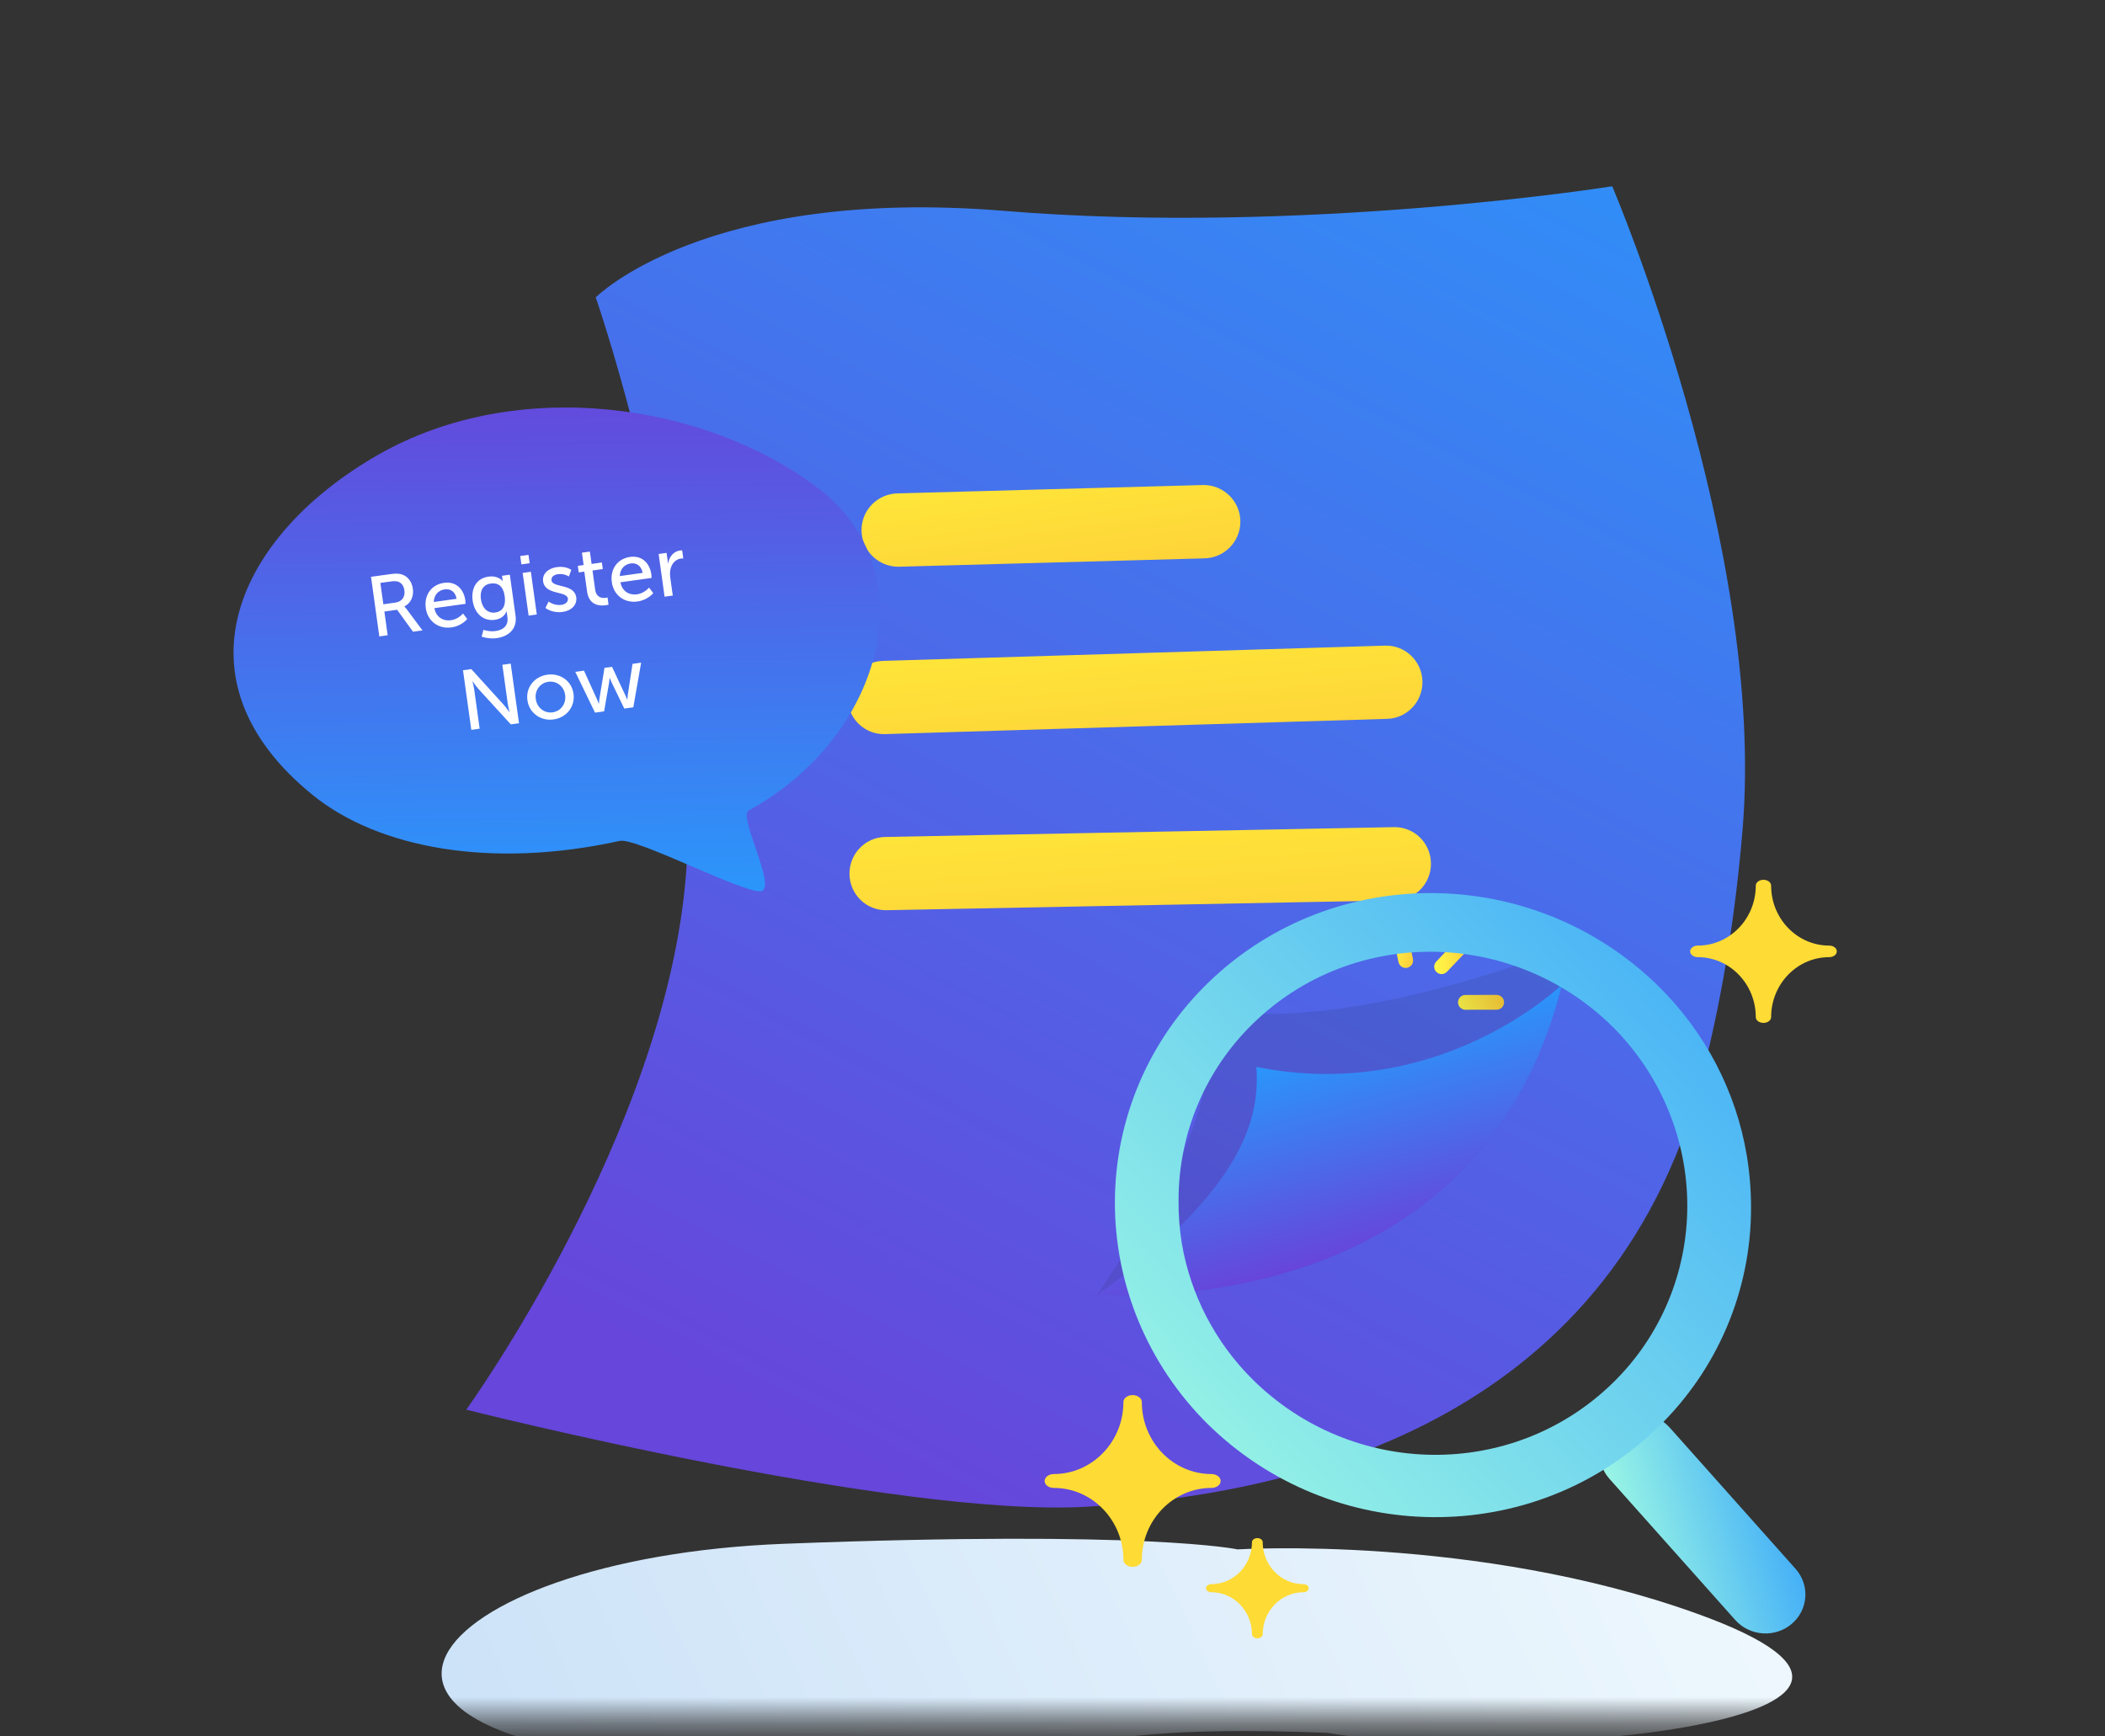
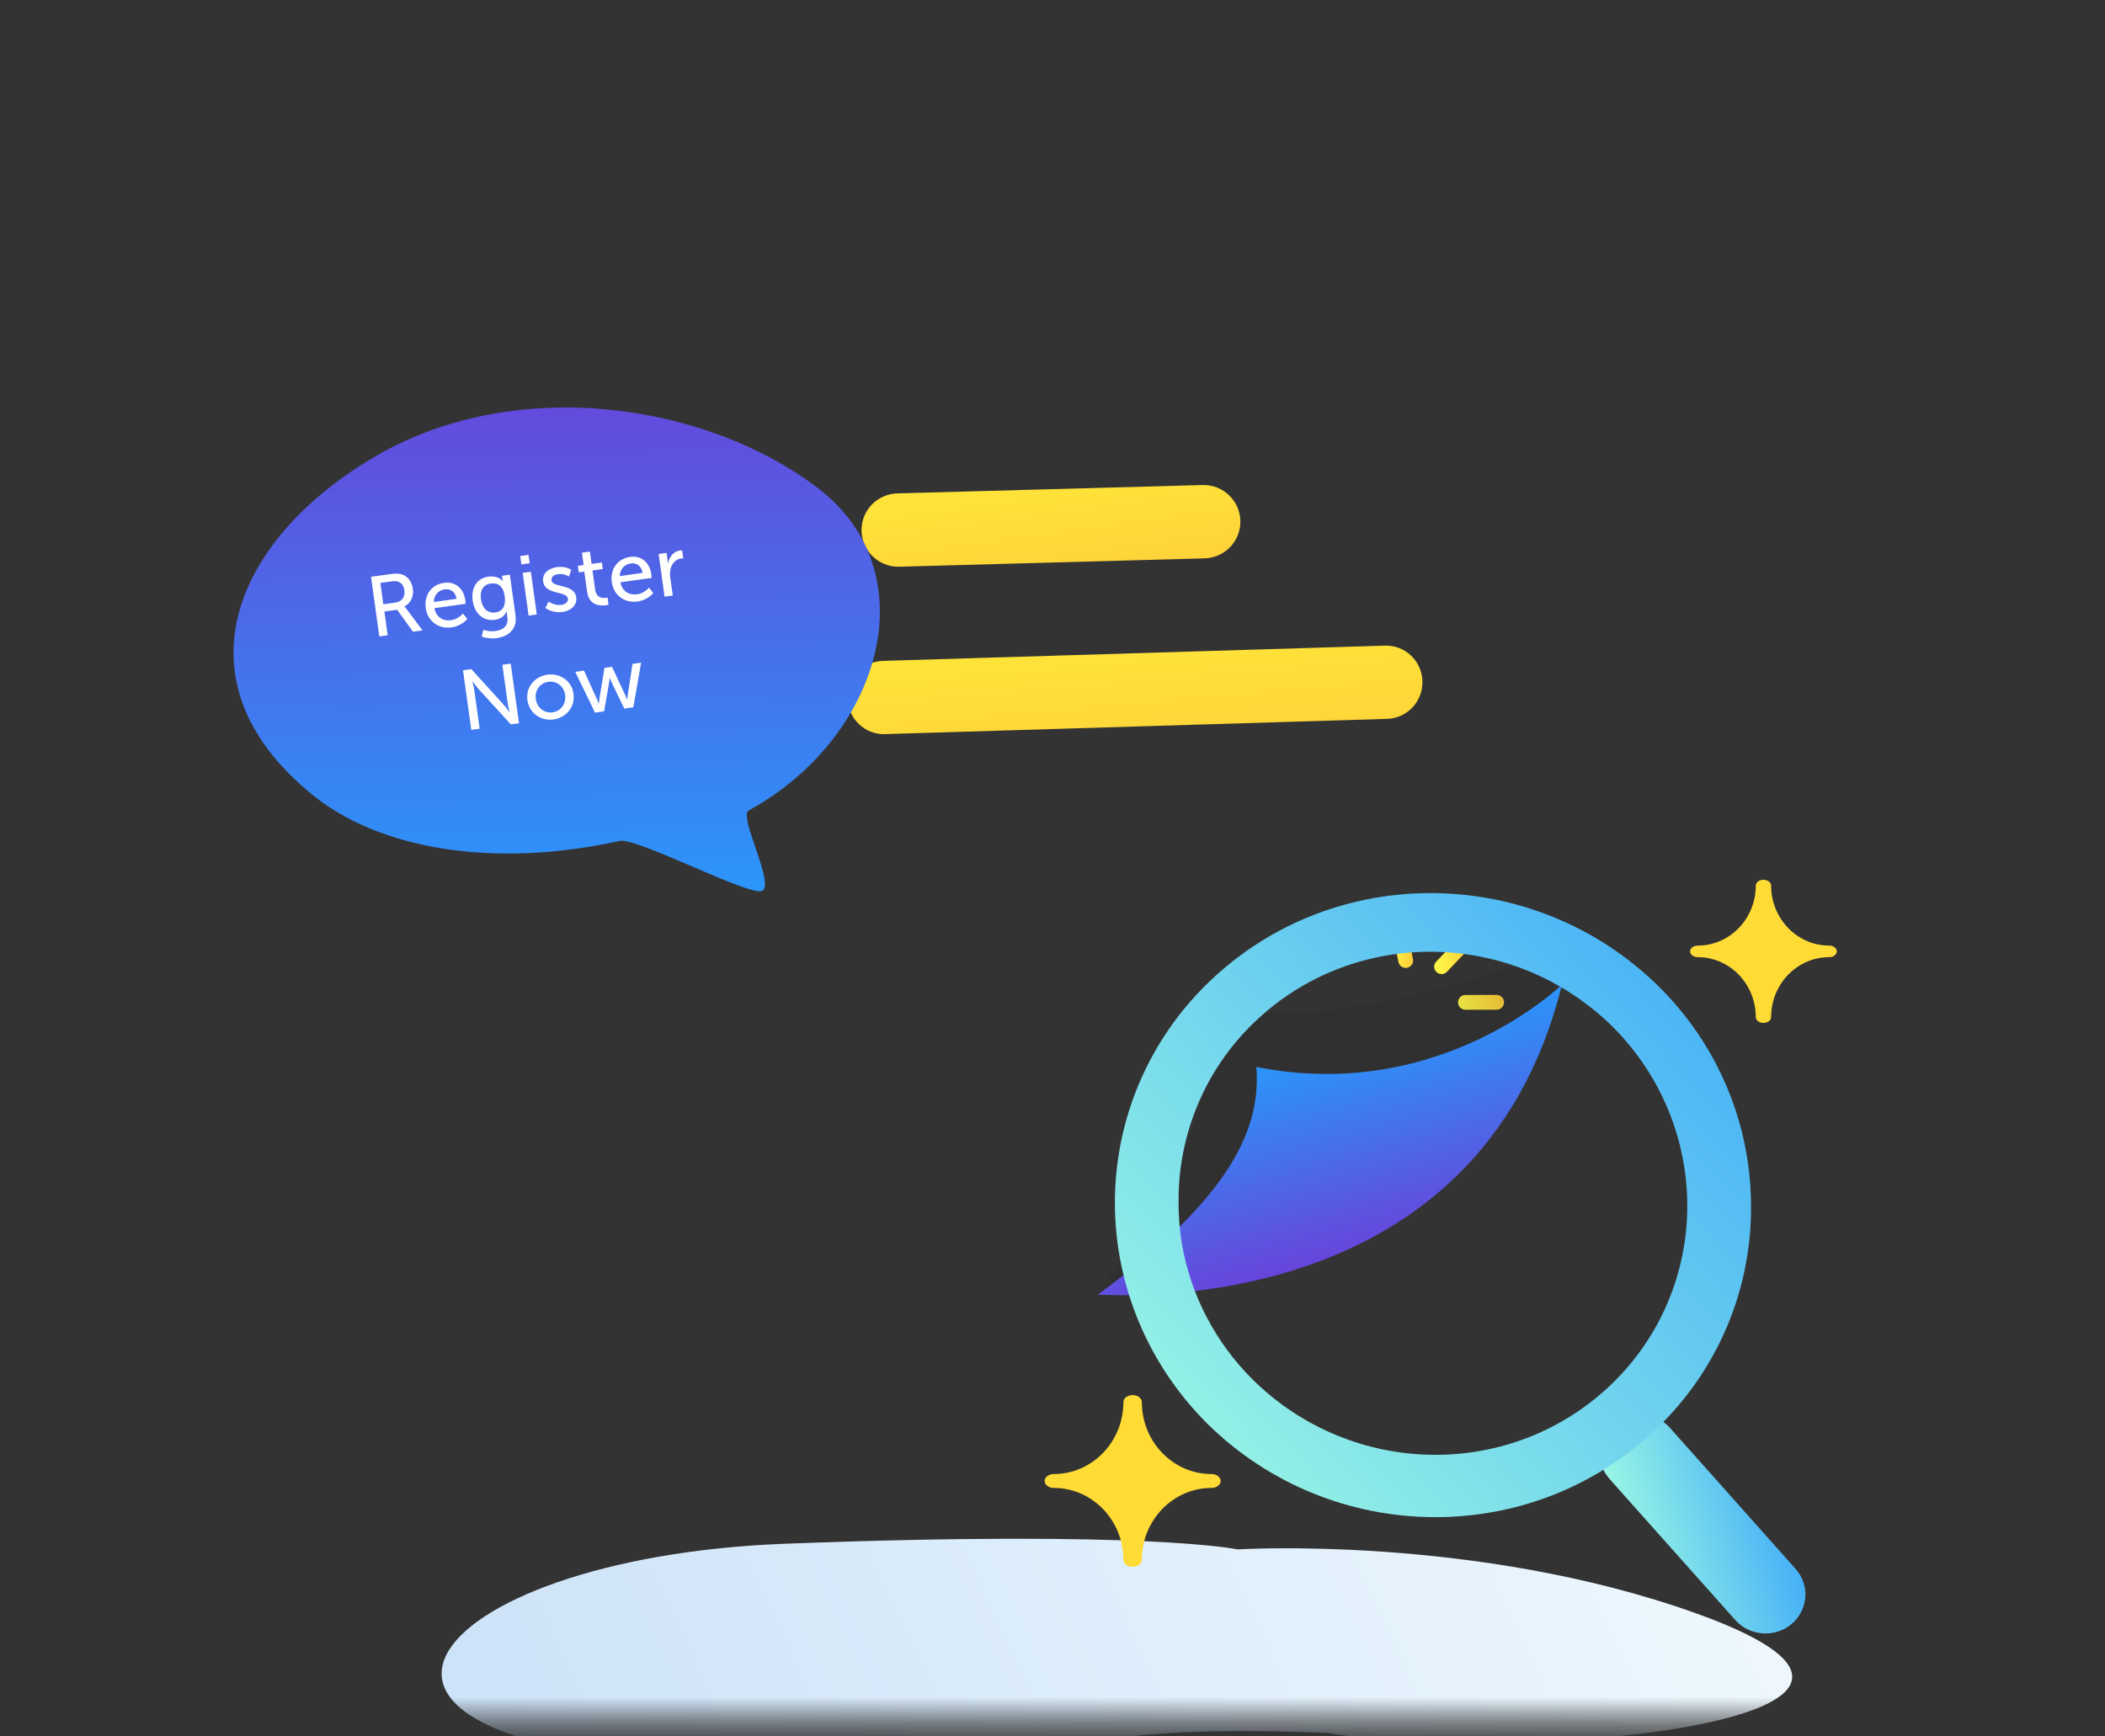
<svg xmlns="http://www.w3.org/2000/svg" width="80" height="66" viewBox="0 0 80 66" fill="none">
  <rect x="0" y="0" width="80" height="66" fill="#333333" stroke="none" />
  <mask id="mask0_4018_42109" style="mask-type:alpha" maskUnits="userSpaceOnUse" x="8" y="0" width="65" height="66">
    <rect x="8" y="0.6" width="64.8" height="64.8" fill="#D9D9D9" />
  </mask>
  <g mask="url(#mask0_4018_42109)">
    <path fill-rule="evenodd" clip-rule="evenodd" d="M47.034 58.891C47.034 58.891 43.621 58.146 29.801 58.678C15.982 59.211 10.034 66.591 27.864 67.102C42.362 67.516 38.238 65.4 50.438 65.864C57.593 67.077 75.855 65.409 64.46 61.322C56.11 58.326 47.034 58.891 47.034 58.891Z" fill="url(#paint0_linear_4018_42109)" />
-     <path fill-rule="evenodd" clip-rule="evenodd" d="M61.272 7.08C61.272 7.08 49.53 8.952 38.177 8.016C26.824 7.08 22.641 11.302 22.641 11.302C22.641 11.302 26.824 23.335 26.074 33.194C25.323 43.052 17.72 53.581 17.72 53.581C17.72 53.581 34.019 57.69 41.304 57.27C48.589 56.85 60.673 54.489 64.476 41.687C65.233 38.955 65.883 35.608 66.225 31.546C67.13 20.793 61.272 7.08 61.272 7.08Z" fill="url(#paint1_linear_4018_42109)" />
-     <path fill-rule="evenodd" clip-rule="evenodd" d="M33.69 34.596L53.028 34.222C53.791 34.208 54.397 33.572 54.383 32.804C54.37 32.035 53.74 31.424 52.978 31.439L33.64 31.812C32.877 31.826 32.271 32.462 32.284 33.23C32.298 33.999 32.928 34.61 33.69 34.596Z" fill="url(#paint2_linear_4018_42109)" />
    <path fill-rule="evenodd" clip-rule="evenodd" d="M33.633 27.903L52.719 27.323C53.482 27.3 54.081 26.658 54.059 25.889C54.036 25.121 53.4 24.517 52.638 24.54L33.551 25.12C32.789 25.143 32.19 25.785 32.212 26.554C32.235 27.322 32.871 27.927 33.633 27.903Z" fill="url(#paint3_linear_4018_42109)" />
    <path fill-rule="evenodd" clip-rule="evenodd" d="M34.153 21.541L45.751 21.223C46.524 21.217 47.146 20.589 47.14 19.819C47.134 19.049 46.503 18.429 45.73 18.435L34.131 18.753C33.358 18.759 32.736 19.387 32.742 20.157C32.748 20.927 33.38 21.547 34.153 21.541Z" fill="url(#paint4_linear_4018_42109)" />
    <path fill-rule="evenodd" clip-rule="evenodd" d="M31.087 18.554C26.865 15.333 19.689 14.239 14.36 17.292C9.031 20.345 6.458 25.825 11.889 30.222C14.372 32.233 18.652 33.041 23.553 31.962C24.191 31.821 28.412 34.043 28.946 33.865C29.499 33.68 28.047 31.026 28.455 30.804C33.49 28.053 35.308 21.775 31.087 18.554Z" fill="url(#paint5_linear_4018_42109)" />
    <path d="M14.416 24.19L14.1 21.924L14.793 21.828C15.031 21.794 15.133 21.8 15.224 21.82C15.467 21.874 15.65 22.081 15.691 22.38C15.732 22.669 15.605 22.935 15.369 23.049L15.37 23.056C15.37 23.056 15.4 23.081 15.452 23.149L16.056 23.961L15.696 24.011L15.092 23.176L14.608 23.244L14.733 24.145L14.416 24.19ZM14.569 22.968L15.025 22.904C15.272 22.87 15.404 22.691 15.369 22.438C15.346 22.271 15.265 22.161 15.141 22.113C15.075 22.089 14.999 22.08 14.822 22.105L14.456 22.156L14.569 22.968ZM16.182 23.116C16.11 22.599 16.413 22.217 16.875 22.153C17.334 22.089 17.626 22.395 17.684 22.815C17.69 22.857 17.693 22.951 17.693 22.951L16.509 23.116C16.575 23.47 16.853 23.615 17.142 23.574C17.421 23.536 17.597 23.318 17.597 23.318L17.757 23.528C17.757 23.528 17.549 23.793 17.16 23.847C16.65 23.918 16.249 23.597 16.182 23.116ZM16.486 22.881L17.353 22.76C17.304 22.482 17.112 22.372 16.903 22.401C16.666 22.434 16.494 22.608 16.486 22.881ZM18.373 23.939C18.373 23.939 18.59 24.02 18.834 23.986C19.116 23.947 19.33 23.79 19.284 23.459L19.268 23.341C19.26 23.289 19.256 23.238 19.256 23.238L19.25 23.238C19.176 23.412 19.038 23.526 18.804 23.559C18.352 23.622 18.028 23.297 17.963 22.829C17.898 22.363 18.11 21.981 18.559 21.918C18.951 21.864 19.103 22.088 19.103 22.088L19.109 22.087C19.109 22.087 19.103 22.065 19.099 22.036L19.078 21.885L19.376 21.843L19.593 23.4C19.668 23.936 19.289 24.198 18.878 24.255C18.682 24.282 18.473 24.256 18.304 24.198L18.373 23.939ZM18.828 23.281C19.052 23.25 19.239 23.086 19.18 22.663C19.121 22.239 18.898 22.146 18.645 22.181C18.363 22.22 18.231 22.448 18.277 22.779C18.324 23.116 18.535 23.322 18.828 23.281ZM19.815 21.452L19.771 21.134L20.085 21.091L20.13 21.408L19.815 21.452ZM20.09 23.399L19.863 21.776L20.175 21.732L20.401 23.356L20.09 23.399ZM20.729 23.108L20.849 22.865C20.849 22.865 21.059 23.029 21.341 22.99C21.476 22.971 21.601 22.881 21.582 22.75C21.541 22.451 20.715 22.629 20.641 22.099C20.6 21.804 20.84 21.6 21.164 21.555C21.52 21.506 21.712 21.662 21.712 21.662L21.62 21.914C21.62 21.914 21.455 21.79 21.199 21.825C21.064 21.844 20.94 21.92 20.96 22.061C21.001 22.353 21.826 22.173 21.9 22.706C21.938 22.975 21.735 23.21 21.379 23.259C20.981 23.315 20.729 23.108 20.729 23.108ZM22.312 22.485L22.206 21.727L21.995 21.757L21.96 21.507L22.181 21.476L22.116 21.007L22.418 20.965L22.483 21.434L22.874 21.379L22.909 21.63L22.518 21.684L22.618 22.406C22.663 22.73 22.897 22.74 23.016 22.724C23.061 22.718 23.089 22.707 23.089 22.707L23.127 22.983C23.127 22.983 23.083 22.996 23.019 23.005C22.81 23.034 22.387 23.027 22.312 22.485ZM23.252 22.131C23.18 21.615 23.483 21.232 23.945 21.168C24.404 21.104 24.695 21.41 24.754 21.831C24.76 21.872 24.763 21.967 24.763 21.967L23.579 22.132C23.645 22.486 23.923 22.63 24.212 22.59C24.491 22.551 24.667 22.334 24.667 22.334L24.827 22.543C24.827 22.543 24.619 22.808 24.23 22.862C23.72 22.933 23.319 22.613 23.252 22.131ZM23.556 21.896L24.422 21.775C24.374 21.498 24.182 21.387 23.973 21.416C23.736 21.449 23.564 21.623 23.556 21.896ZM25.257 22.68L25.031 21.056L25.333 21.014L25.372 21.296C25.381 21.364 25.383 21.419 25.383 21.419L25.389 21.418C25.43 21.171 25.593 20.958 25.843 20.923C25.885 20.918 25.925 20.919 25.925 20.919L25.968 21.227C25.968 21.227 25.924 21.223 25.876 21.23C25.677 21.257 25.514 21.424 25.474 21.675C25.458 21.772 25.462 21.873 25.476 21.972L25.569 22.637L25.257 22.68ZM17.912 27.741L17.596 25.476L17.911 25.432L19.123 26.765C19.224 26.875 19.358 27.066 19.358 27.066L19.365 27.065C19.365 27.065 19.314 26.866 19.297 26.741L19.092 25.268L19.409 25.223L19.725 27.489L19.413 27.532L18.198 26.203C18.097 26.09 17.963 25.899 17.963 25.899L17.956 25.9C17.956 25.9 18.007 26.099 18.025 26.227L18.229 27.697L17.912 27.741ZM20.044 26.613C19.976 26.123 20.317 25.712 20.802 25.644C21.287 25.577 21.728 25.878 21.796 26.369C21.865 26.864 21.523 27.278 21.039 27.345C20.554 27.413 20.113 27.108 20.044 26.613ZM20.362 26.569C20.409 26.91 20.697 27.118 21.001 27.076C21.309 27.033 21.526 26.754 21.478 26.414C21.431 26.077 21.148 25.871 20.84 25.914C20.535 25.956 20.315 26.232 20.362 26.569ZM22.613 27.087L21.863 25.536L22.194 25.49L22.689 26.582C22.727 26.662 22.752 26.75 22.755 26.75L22.762 26.749C22.762 26.749 22.765 26.657 22.779 26.57L22.974 25.384L23.26 25.345L23.768 26.432C23.805 26.512 23.837 26.599 23.837 26.599L23.843 26.598C23.843 26.598 23.843 26.506 23.858 26.419L24.039 25.233L24.366 25.187L24.069 26.884L23.726 26.932L23.244 25.936C23.206 25.856 23.174 25.765 23.174 25.765L23.168 25.766C23.168 25.766 23.162 25.862 23.148 25.949L22.959 27.038L22.613 27.087Z" fill="white" />
    <path d="M56.882 38.378L55.694 38.38C55.539 38.38 55.412 38.255 55.412 38.099C55.411 37.944 55.536 37.818 55.691 37.818L56.879 37.815C57.034 37.815 57.161 37.94 57.161 38.096C57.162 38.251 57.037 38.377 56.882 38.378Z" fill="url(#paint6_linear_4018_42109)" />
    <path d="M55.78 36.107L54.991 36.937C54.884 37.05 54.706 37.054 54.594 36.947C54.482 36.839 54.477 36.661 54.584 36.549L55.373 35.718C55.48 35.606 55.657 35.602 55.77 35.709C55.882 35.816 55.886 35.994 55.78 36.107Z" fill="url(#paint7_linear_4018_42109)" />
    <path d="M53.459 35.281L53.699 36.452C53.73 36.604 53.632 36.753 53.48 36.785C53.328 36.816 53.18 36.718 53.149 36.566L52.909 35.395C52.878 35.242 52.976 35.093 53.128 35.062C53.28 35.031 53.428 35.129 53.459 35.281Z" fill="url(#paint8_linear_4018_42109)" />
    <path fill-rule="evenodd" clip-rule="evenodd" d="M41.713 49.208C43.193 46.787 46.358 43.18 45.995 38.339C51.237 39.385 59.647 35.96 59.647 35.96C59.647 35.96 59.362 37.421 59.36 37.426C56.228 50.143 42.71 49.227 41.713 49.208Z" fill="#171717" fill-opacity="0.1" style="mix-blend-mode:soft-light" />
    <path fill-rule="evenodd" clip-rule="evenodd" d="M41.713 49.21C47.407 45.096 47.874 42.371 47.748 40.553C54.761 41.952 59.367 37.408 59.36 37.428C56.228 50.144 42.706 49.222 41.713 49.21Z" fill="url(#paint9_linear_4018_42109)" />
    <path fill-rule="evenodd" clip-rule="evenodd" d="M61.168 56.211C60.616 55.591 60.681 54.654 61.315 54.116C61.948 53.579 62.909 53.647 63.462 54.267L68.239 59.629C68.791 60.248 68.726 61.186 68.093 61.724C67.459 62.261 66.498 62.193 65.946 61.573L61.168 56.211Z" fill="url(#paint10_linear_4018_42109)" />
    <path fill-rule="evenodd" clip-rule="evenodd" d="M66.385 43.91C66.493 44.566 66.548 45.229 66.548 45.892C66.553 49.055 65.27 52.075 62.989 54.271C58.256 58.856 50.632 58.789 45.89 54.119C43.63 51.873 42.364 48.837 42.371 45.686C42.379 42.535 43.661 39.529 45.931 37.339C50.667 32.756 58.29 32.823 63.036 37.49C64.805 39.235 65.977 41.482 66.385 43.91ZM44.914 47.254C45.245 49.21 46.185 51.02 47.6 52.427C51.405 56.198 57.505 56.261 61.29 52.567C63.101 50.805 64.121 48.386 64.125 45.847C64.129 43.308 63.115 40.859 61.309 39.046C57.504 35.274 51.405 35.211 47.62 38.905C45.802 40.673 44.782 43.105 44.791 45.653C44.787 46.183 44.827 46.713 44.911 47.237L44.914 47.254Z" fill="url(#paint11_linear_4018_42109)" />
    <path fill-rule="evenodd" clip-rule="evenodd" d="M69.517 35.941C68.301 35.941 67.311 34.918 67.311 33.66C67.311 33.539 67.18 33.44 67.019 33.44C66.859 33.44 66.728 33.539 66.728 33.66C66.728 34.918 65.74 35.941 64.525 35.941C64.364 35.941 64.233 36.04 64.233 36.161C64.233 36.283 64.364 36.381 64.525 36.381C65.74 36.381 66.728 37.403 66.728 38.66C66.728 38.781 66.859 38.88 67.019 38.88C67.18 38.88 67.311 38.781 67.311 38.66C67.311 37.403 68.301 36.381 69.517 36.381C69.678 36.381 69.808 36.283 69.808 36.161C69.808 36.04 69.678 35.941 69.517 35.941Z" fill="#FFDB35" />
-     <path fill-rule="evenodd" clip-rule="evenodd" d="M49.533 60.212C48.682 60.212 47.989 59.496 47.989 58.616C47.989 58.531 47.898 58.462 47.785 58.462C47.673 58.462 47.581 58.531 47.581 58.616C47.581 59.496 46.889 60.212 46.039 60.212C45.926 60.212 45.834 60.281 45.834 60.367C45.834 60.451 45.926 60.52 46.039 60.52C46.889 60.52 47.581 61.236 47.581 62.116C47.581 62.2 47.673 62.27 47.785 62.27C47.898 62.27 47.989 62.2 47.989 62.116C47.989 61.236 48.682 60.52 49.533 60.52C49.646 60.52 49.737 60.451 49.737 60.367C49.737 60.281 49.646 60.212 49.533 60.212Z" fill="#FFDB35" />
    <path fill-rule="evenodd" clip-rule="evenodd" d="M46.041 56.027C44.582 56.027 43.395 54.8 43.395 53.29C43.395 53.145 43.237 53.026 43.045 53.026C42.852 53.026 42.695 53.145 42.695 53.29C42.695 54.8 41.509 56.027 40.05 56.027C39.858 56.027 39.701 56.145 39.701 56.291C39.701 56.437 39.858 56.555 40.05 56.555C41.509 56.555 42.695 57.782 42.695 59.29C42.695 59.435 42.852 59.554 43.045 59.554C43.237 59.554 43.395 59.435 43.395 59.29C43.395 57.782 44.582 56.555 46.041 56.555C46.234 56.555 46.391 56.437 46.391 56.291C46.391 56.145 46.234 56.027 46.041 56.027Z" fill="#FFDB35" />
  </g>
  <defs>
    <linearGradient id="paint0_linear_4018_42109" x1="11.336" y1="65.204" x2="69.563" y2="37.968" gradientUnits="userSpaceOnUse">
      <stop stop-color="#C9E0F7" />
      <stop offset="1" stop-color="#F6FDFF" />
    </linearGradient>
    <linearGradient id="paint1_linear_4018_42109" x1="63.601" y1="-0.671" x2="33.951" y2="56.31" gradientUnits="userSpaceOnUse">
      <stop stop-color="#2A97FB" />
      <stop offset="1" stop-color="#6646DB" />
      <stop offset="1" stop-color="#6646DB" />
    </linearGradient>
    <linearGradient id="paint2_linear_4018_42109" x1="18.936" y1="30.893" x2="19.535" y2="39.588" gradientUnits="userSpaceOnUse">
      <stop stop-color="#FEEA39" />
      <stop offset="1" stop-color="#FECC39" />
    </linearGradient>
    <linearGradient id="paint3_linear_4018_42109" x1="18.939" y1="24.815" x2="19.644" y2="32.856" gradientUnits="userSpaceOnUse">
      <stop stop-color="#FEEA39" />
      <stop offset="1" stop-color="#FECC39" />
    </linearGradient>
    <linearGradient id="paint4_linear_4018_42109" x1="26.761" y1="18.614" x2="27.719" y2="25.468" gradientUnits="userSpaceOnUse">
      <stop stop-color="#FEEA39" />
      <stop offset="1" stop-color="#FECC39" />
    </linearGradient>
    <linearGradient id="paint5_linear_4018_42109" x1="21.004" y1="12.832" x2="21.295" y2="34.213" gradientUnits="userSpaceOnUse">
      <stop offset="0.069" stop-color="#6646DB" />
      <stop offset="1" stop-color="#2A97FB" />
    </linearGradient>
    <linearGradient id="paint6_linear_4018_42109" x1="55.301" y1="37.957" x2="56.799" y2="37.173" gradientUnits="userSpaceOnUse">
      <stop stop-color="#FFF948" />
      <stop offset="1" stop-color="#FECC39" />
    </linearGradient>
    <linearGradient id="paint7_linear_4018_42109" x1="54.334" y1="35.825" x2="55.864" y2="35.544" gradientUnits="userSpaceOnUse">
      <stop stop-color="#FFF948" />
      <stop offset="1" stop-color="#FECC39" />
    </linearGradient>
    <linearGradient id="paint8_linear_4018_42109" x1="52.985" y1="34.962" x2="54.069" y2="35.218" gradientUnits="userSpaceOnUse">
      <stop stop-color="#FFF948" />
      <stop offset="1" stop-color="#FECC39" />
    </linearGradient>
    <linearGradient id="paint9_linear_4018_42109" x1="59.909" y1="47.417" x2="57.277" y2="37.801" gradientUnits="userSpaceOnUse">
      <stop stop-color="#7730D3" />
      <stop offset="1" stop-color="#2997FB" />
    </linearGradient>
    <linearGradient id="paint10_linear_4018_42109" x1="60.959" y1="58.734" x2="69.336" y2="56.15" gradientUnits="userSpaceOnUse">
      <stop stop-color="#A5FFE2" />
      <stop offset="1" stop-color="#2A9AFD" />
    </linearGradient>
    <linearGradient id="paint11_linear_4018_42109" x1="54.471" y1="72.497" x2="84.997" y2="44.38" gradientUnits="userSpaceOnUse">
      <stop stop-color="#A5FFE2" />
      <stop offset="1" stop-color="#2A9AFD" />
    </linearGradient>
  </defs>
</svg>